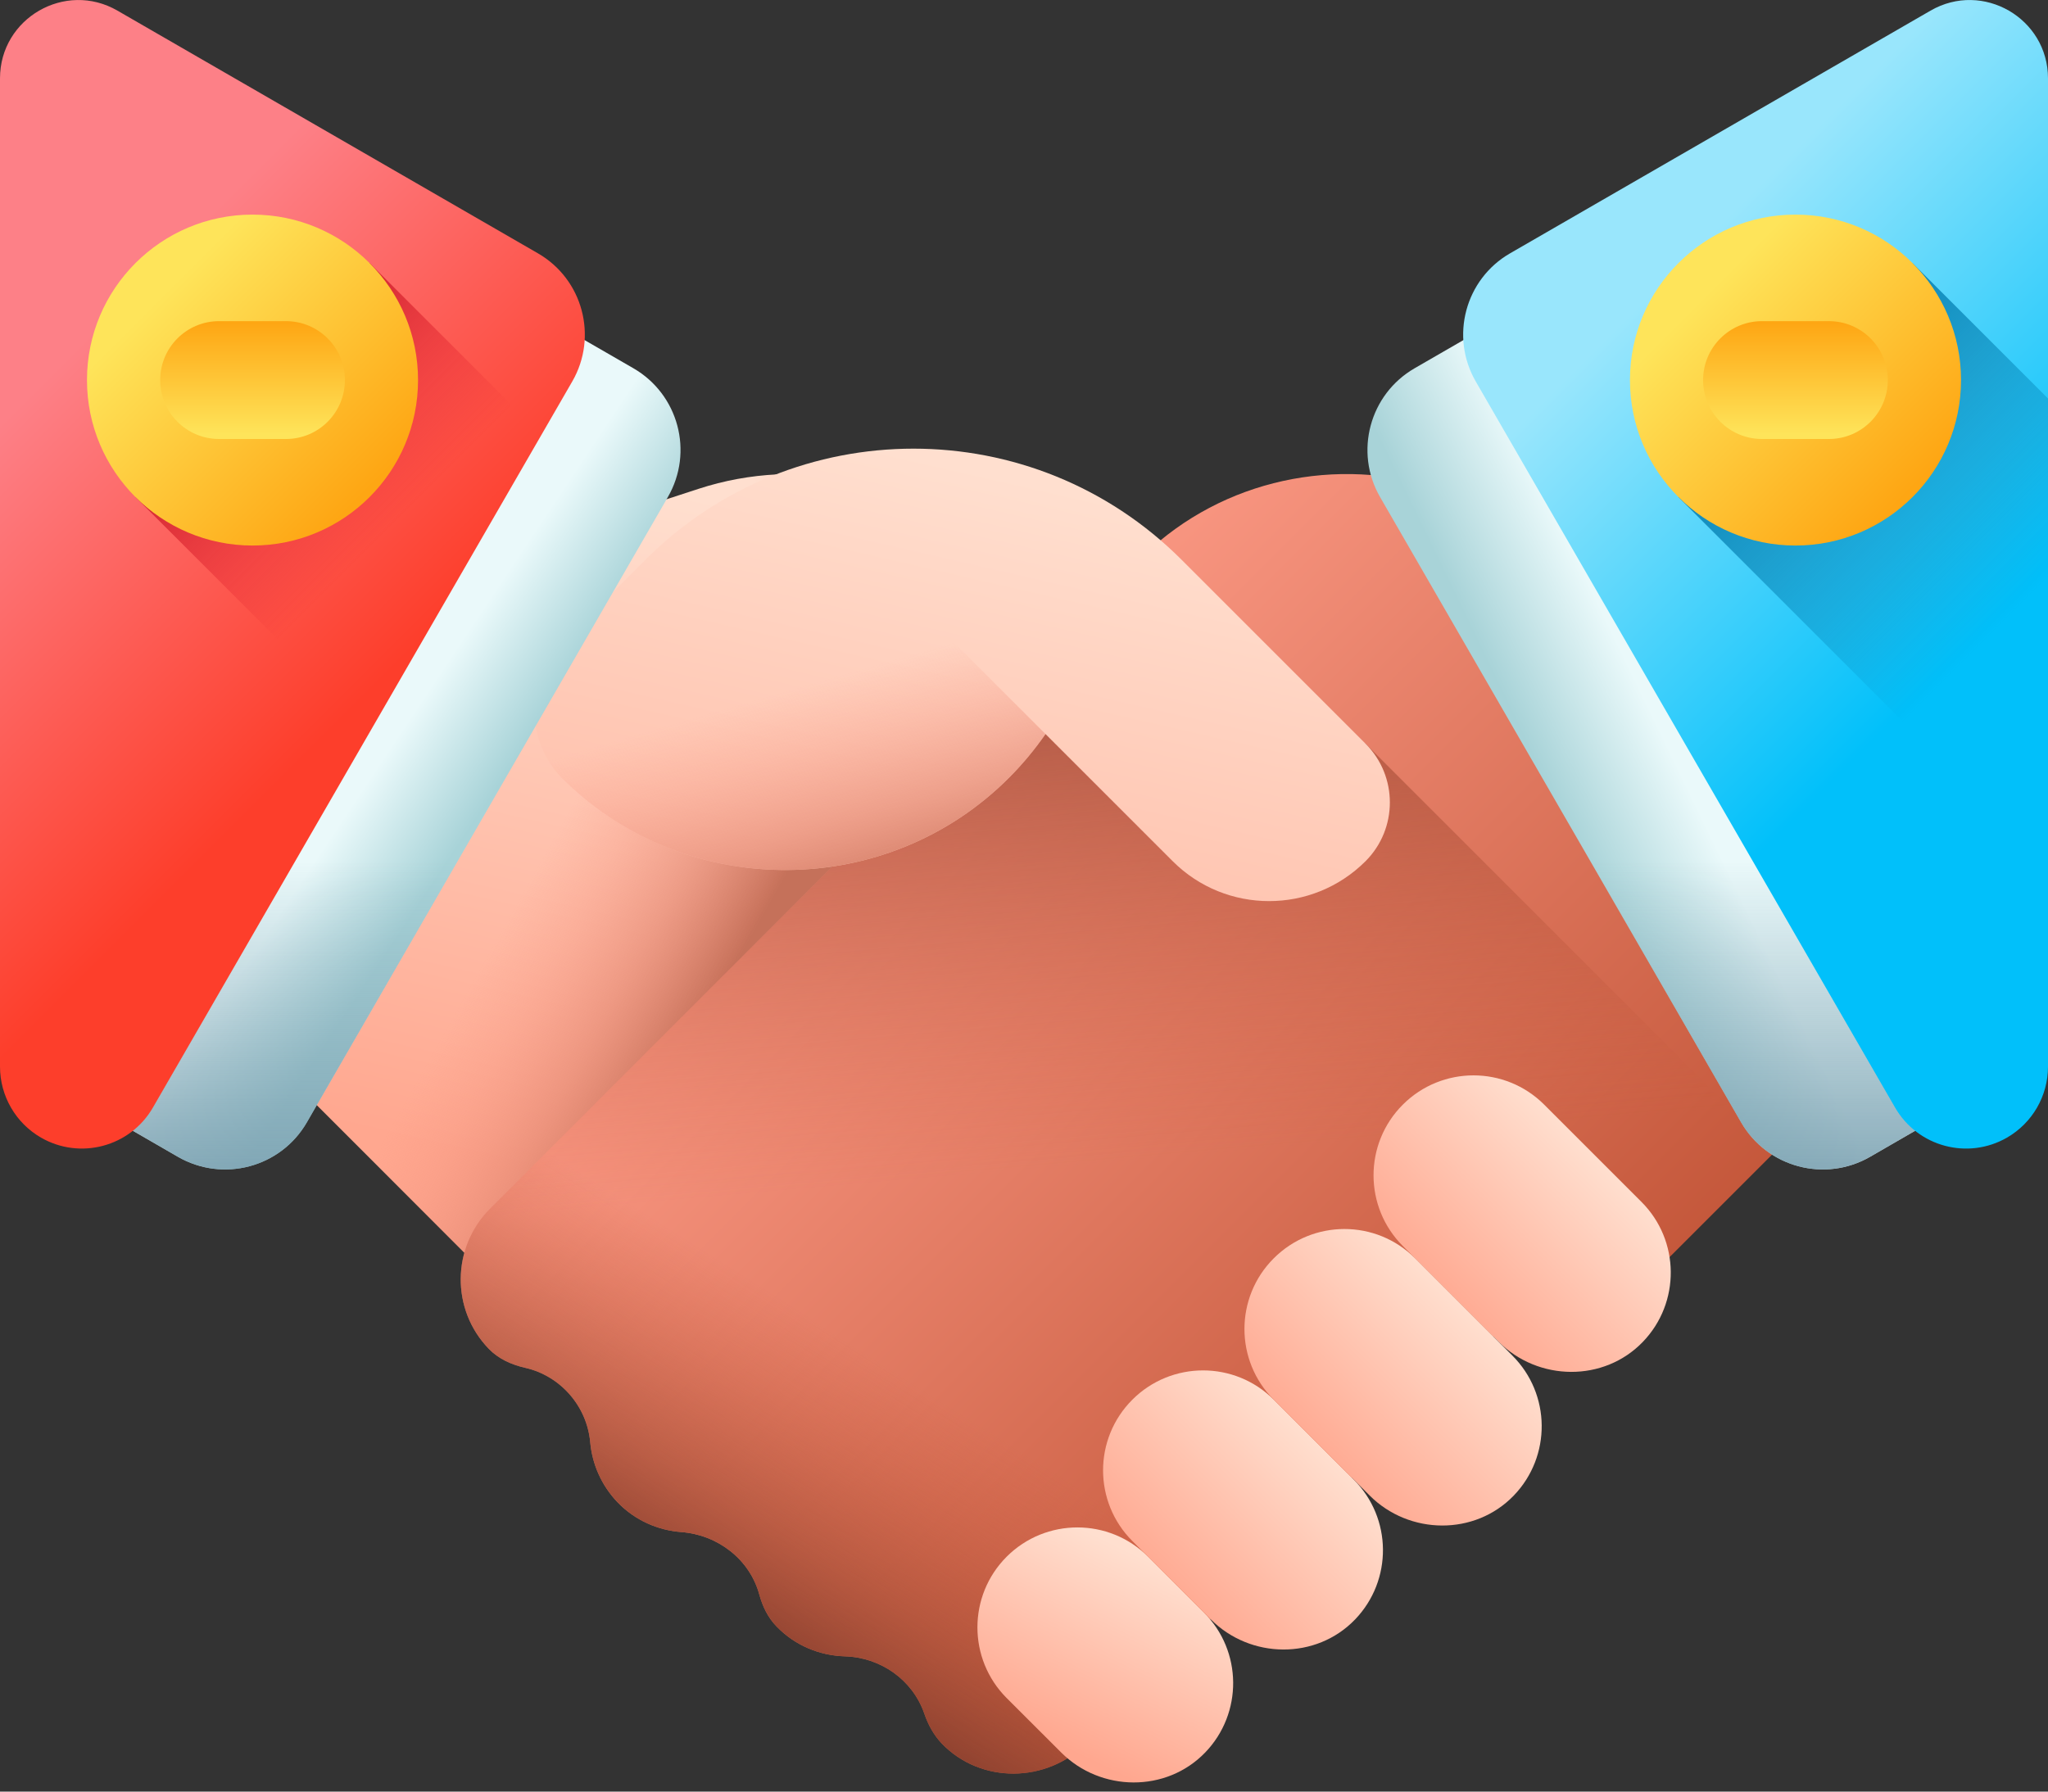
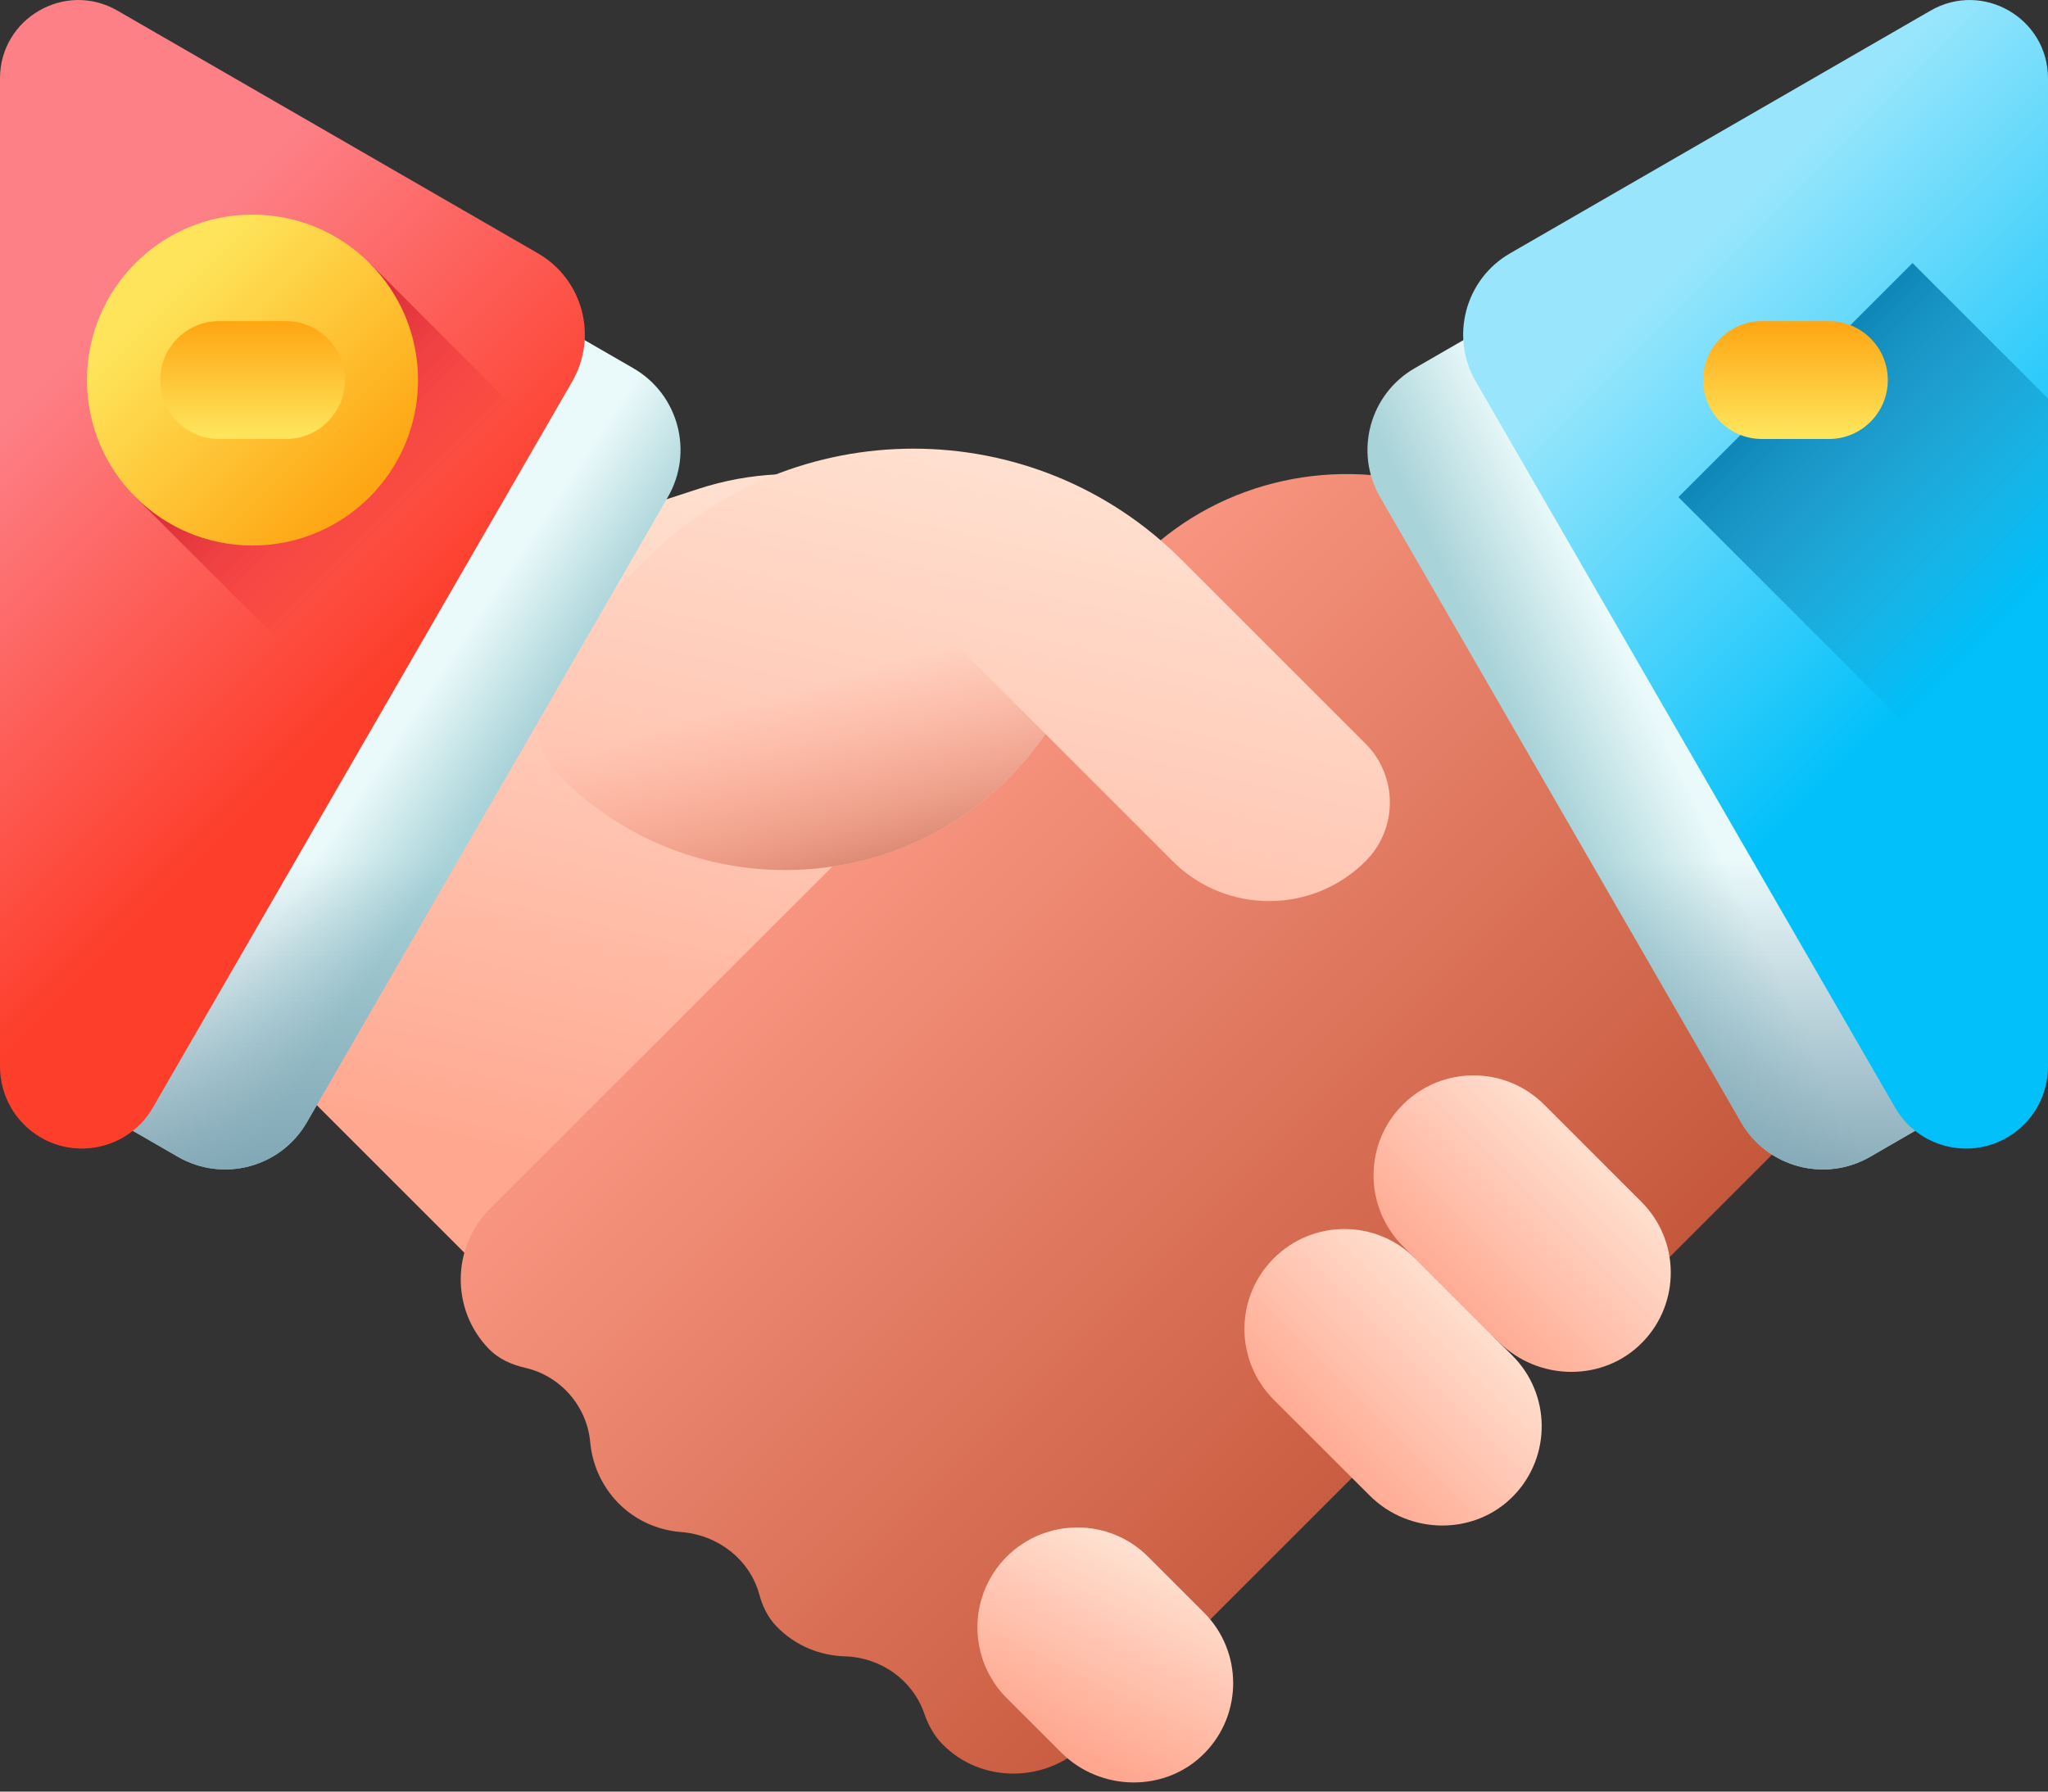
<svg xmlns="http://www.w3.org/2000/svg" width="32" height="28" viewBox="0 0 32 28" fill="none">
  <rect x="0" y="0" width="32" height="28" fill="#333333" stroke="none" />
  <path d="M15.6 8.737C15.576 8.713 15.552 8.689 15.527 8.665C14.303 7.495 12.523 7.115 10.914 7.64L10.062 7.918C7.314 8.815 4.816 10.348 2.772 12.392C2.026 13.138 2.026 14.348 2.772 15.094L8.368 20.691L9.125 19.934L10.918 21.727L19.754 12.89L15.6 8.737Z" fill="url(#paint0_linear_6300_42)" />
-   <path d="M15.6 8.737C15.576 8.713 15.552 8.689 15.527 8.665C14.303 7.495 12.523 7.115 10.914 7.64L10.062 7.919C7.314 8.816 4.816 10.348 2.772 12.393C2.026 13.139 2.026 14.348 2.772 15.094L8.368 20.691L9.125 19.934L10.918 21.727L19.754 12.891L15.6 8.737Z" fill="url(#paint1_linear_6300_42)" />
  <path d="M30.64 12.392C28.596 10.348 26.098 8.815 23.35 7.918L22.498 7.64C20.888 7.115 19.108 7.495 17.885 8.665C17.86 8.689 7.656 18.891 7.656 18.891C7.054 19.494 7.046 20.467 7.635 21.078C7.785 21.235 7.987 21.327 8.206 21.377C8.757 21.502 9.171 21.976 9.222 22.539C9.253 22.881 9.396 23.214 9.651 23.48C9.924 23.763 10.28 23.916 10.646 23.944C11.215 23.988 11.713 24.369 11.864 24.919C11.915 25.106 11.999 25.28 12.132 25.417C12.422 25.719 12.808 25.874 13.2 25.886C13.761 25.903 14.26 26.253 14.443 26.783C14.502 26.955 14.59 27.117 14.717 27.25C15.325 27.881 16.351 27.869 16.97 27.25L24.287 19.934L25.043 20.691L30.64 15.094C31.386 14.348 31.386 13.138 30.64 12.392Z" fill="url(#paint2_linear_6300_42)" />
-   <path d="M21.337 11.623L20.354 11.068H15.48C12.457 14.091 7.656 18.891 7.656 18.891C7.054 19.494 7.046 20.466 7.635 21.078C7.785 21.235 7.987 21.327 8.206 21.377C8.757 21.502 9.171 21.976 9.222 22.539C9.253 22.881 9.396 23.214 9.651 23.48C9.924 23.763 10.28 23.916 10.646 23.944C11.215 23.987 11.713 24.368 11.864 24.919C11.915 25.106 11.999 25.279 12.132 25.417C12.422 25.719 12.808 25.874 13.2 25.886C13.761 25.903 14.26 26.253 14.443 26.783C14.502 26.955 14.59 27.117 14.717 27.25C15.325 27.881 16.351 27.869 16.97 27.25L24.287 19.934L25.043 20.691L27.724 18.01L21.337 11.623Z" fill="url(#paint3_linear_6300_42)" />
-   <path d="M13.121 13.427C10.453 16.095 7.656 18.891 7.656 18.891C7.054 19.494 7.046 20.466 7.635 21.078C7.785 21.235 7.987 21.327 8.206 21.377C8.757 21.502 9.171 21.976 9.222 22.539C9.253 22.881 9.396 23.214 9.651 23.479C9.924 23.763 10.28 23.916 10.646 23.944C11.215 23.987 11.713 24.368 11.864 24.919C11.915 25.106 11.999 25.279 12.132 25.417C12.422 25.719 12.808 25.874 13.2 25.886C13.761 25.902 14.26 26.253 14.443 26.783C14.502 26.955 14.59 27.117 14.717 27.25C15.325 27.881 16.351 27.869 16.97 27.25L21.957 22.263L13.121 13.427Z" fill="url(#paint4_linear_6300_42)" />
  <path d="M18.832 27.388C19.421 26.776 19.413 25.803 18.811 25.201L17.939 24.329C17.329 23.719 16.34 23.719 15.729 24.329C15.12 24.939 15.12 25.928 15.729 26.538L16.58 27.388C17.199 28.008 18.225 28.019 18.832 27.388Z" fill="url(#paint5_linear_6300_42)" />
-   <path d="M18.92 25.31L17.693 24.084C17.083 23.474 17.083 22.485 17.693 21.875C18.303 21.265 19.293 21.265 19.902 21.875L21.151 23.123C21.754 23.726 21.761 24.698 21.173 25.31C20.565 25.942 19.54 25.93 18.92 25.31Z" fill="url(#paint6_linear_6300_42)" />
  <path d="M23.417 20.971L21.919 19.473C21.309 18.863 21.309 17.874 21.919 17.264C22.529 16.654 23.518 16.654 24.128 17.264L25.648 18.784C26.251 19.387 26.258 20.36 25.67 20.971C25.062 21.603 24.037 21.591 23.417 20.971Z" fill="url(#paint7_linear_6300_42)" />
  <path d="M21.401 23.373L19.902 21.875C19.292 21.265 19.292 20.276 19.902 19.666C20.512 19.055 21.502 19.055 22.111 19.666L23.631 21.186C24.234 21.788 24.242 22.761 23.653 23.373C23.046 24.004 22.02 23.992 21.401 23.373Z" fill="url(#paint8_linear_6300_42)" />
  <path d="M21.337 11.623L18.459 8.745C16.147 6.434 12.4 6.434 10.088 8.745L10.088 8.746L8.794 10.04C8.203 10.63 8.203 11.591 8.798 12.178C8.81 12.19 8.822 12.201 8.834 12.213C10.765 14.084 13.876 14.054 15.772 12.149C15.983 11.937 16.171 11.71 16.336 11.472L16.336 11.472L18.323 13.459C19.155 14.291 20.504 14.291 21.337 13.459C21.843 12.952 21.843 12.13 21.337 11.623Z" fill="url(#paint9_linear_6300_42)" />
  <path d="M15.772 12.148C13.876 14.054 10.765 14.084 8.834 12.213C8.822 12.201 8.81 12.19 8.798 12.178C8.204 11.591 8.203 10.63 8.794 10.039L10.093 8.74C10.721 8.114 11.455 7.658 12.236 7.372L16.336 11.472C16.171 11.71 15.983 11.937 15.772 12.148Z" fill="url(#paint10_linear_6300_42)" />
  <path d="M32 11.613V16.474L29.22 18.079C28.514 18.486 27.612 18.245 27.205 17.54L21.564 7.769C21.157 7.064 21.399 6.162 22.104 5.755L25.712 3.672C26.417 3.264 27.32 3.507 27.727 4.212L32 11.613Z" fill="url(#paint11_linear_6300_42)" />
  <path d="M32 11.613V16.474L29.22 18.079C28.514 18.486 27.612 18.245 27.204 17.54L24.862 13.481L31.024 9.924L32 11.613Z" fill="url(#paint12_linear_6300_42)" />
  <path d="M30.165 0.166L23.595 3.959C22.894 4.363 22.654 5.26 23.058 5.961L29.611 17.31C29.965 17.923 30.748 18.132 31.36 17.779C31.756 17.55 32 17.128 32 16.67V1.225C32 0.284 30.98 -0.305 30.165 0.166Z" fill="url(#paint13_linear_6300_42)" />
  <path d="M32 6.228L29.883 4.111L26.225 7.769L32 13.544V6.228Z" fill="url(#paint14_linear_6300_42)" />
-   <path d="M28.054 8.526C29.483 8.526 30.641 7.368 30.641 5.94C30.641 4.512 29.483 3.354 28.054 3.354C26.626 3.354 25.468 4.512 25.468 5.94C25.468 7.368 26.626 8.526 28.054 8.526Z" fill="url(#paint15_linear_6300_42)" />
  <path d="M28.576 5.019H27.532C27.023 5.019 26.611 5.431 26.611 5.94C26.611 6.449 27.023 6.861 27.532 6.861H28.576C29.084 6.861 29.497 6.449 29.497 5.94C29.497 5.431 29.085 5.019 28.576 5.019Z" fill="url(#paint16_linear_6300_42)" />
  <path d="M10.435 7.769L4.795 17.54C4.388 18.245 3.486 18.486 2.78 18.079L0 16.474V11.613L4.273 4.212C4.68 3.507 5.583 3.264 6.288 3.672L9.896 5.755C10.601 6.162 10.843 7.064 10.435 7.769Z" fill="url(#paint17_linear_6300_42)" />
  <path d="M7.138 13.481L4.795 17.54C4.388 18.245 3.486 18.486 2.78 18.079L0 16.474V11.613L0.976 9.924L7.138 13.481Z" fill="url(#paint18_linear_6300_42)" />
  <path d="M8.405 3.959L1.835 0.166C1.02 -0.305 0 0.284 0 1.225V16.67C0 17.127 0.244 17.55 0.64 17.779C1.253 18.132 2.035 17.922 2.389 17.31L8.942 5.961C9.346 5.26 9.106 4.363 8.405 3.959Z" fill="url(#paint19_linear_6300_42)" />
  <path d="M8.321 7.036V6.657L5.775 4.111L2.117 7.769L5.782 11.434L8.321 7.036Z" fill="url(#paint20_linear_6300_42)" />
  <path d="M3.946 8.526C5.374 8.526 6.532 7.368 6.532 5.94C6.532 4.512 5.374 3.354 3.946 3.354C2.517 3.354 1.359 4.512 1.359 5.94C1.359 7.368 2.517 8.526 3.946 8.526Z" fill="url(#paint21_linear_6300_42)" />
  <path d="M4.468 5.019H3.424C2.915 5.019 2.503 5.431 2.503 5.94C2.503 6.449 2.915 6.861 3.424 6.861H4.468C4.977 6.861 5.389 6.449 5.389 5.94C5.389 5.431 4.977 5.019 4.468 5.019Z" fill="url(#paint22_linear_6300_42)" />
  <defs>
    <linearGradient id="paint0_linear_6300_42" x1="12.167" y1="8.049" x2="9.744" y2="18.607" gradientUnits="userSpaceOnUse">
      <stop stop-color="#FFDFCF" />
      <stop offset="1" stop-color="#FFA78F" />
    </linearGradient>
    <linearGradient id="paint1_linear_6300_42" x1="8.804" y1="12.825" x2="11.816" y2="14.52" gradientUnits="userSpaceOnUse">
      <stop stop-color="#F89580" stop-opacity="0" />
      <stop offset="0.26" stop-color="#F2917C" stop-opacity="0.261" />
      <stop offset="0.595" stop-color="#E2856F" stop-opacity="0.597" />
      <stop offset="0.971" stop-color="#C8725B" stop-opacity="0.974" />
      <stop offset="0.997" stop-color="#C5715A" />
    </linearGradient>
    <linearGradient id="paint2_linear_6300_42" x1="14.363" y1="12.154" x2="24.163" y2="21.953" gradientUnits="userSpaceOnUse">
      <stop stop-color="#F89580" />
      <stop offset="1" stop-color="#C4573A" />
    </linearGradient>
    <linearGradient id="paint3_linear_6300_42" x1="17.385" y1="18.167" x2="16.513" y2="8.194" gradientUnits="userSpaceOnUse">
      <stop stop-color="#C4573A" stop-opacity="0" />
      <stop offset="1" stop-color="#883F2E" />
    </linearGradient>
    <linearGradient id="paint4_linear_6300_42" x1="14.172" y1="21.546" x2="11.556" y2="25.688" gradientUnits="userSpaceOnUse">
      <stop stop-color="#C4573A" stop-opacity="0" />
      <stop offset="0.243" stop-color="#BB5438" stop-opacity="0.243" />
      <stop offset="0.629" stop-color="#A44B33" stop-opacity="0.629" />
      <stop offset="1" stop-color="#883F2E" />
    </linearGradient>
    <linearGradient id="paint5_linear_6300_42" x1="17.978" y1="24.403" x2="16.577" y2="27.294" gradientUnits="userSpaceOnUse">
      <stop stop-color="#FFDFCF" />
      <stop offset="1" stop-color="#FFA78F" />
    </linearGradient>
    <linearGradient id="paint6_linear_6300_42" x1="20.524" y1="22.46" x2="18.099" y2="24.885" gradientUnits="userSpaceOnUse">
      <stop stop-color="#FFDFCF" />
      <stop offset="1" stop-color="#FFA78F" />
    </linearGradient>
    <linearGradient id="paint7_linear_6300_42" x1="24.885" y1="17.986" x2="22.46" y2="20.411" gradientUnits="userSpaceOnUse">
      <stop stop-color="#FFDFCF" />
      <stop offset="1" stop-color="#FFA78F" />
    </linearGradient>
    <linearGradient id="paint8_linear_6300_42" x1="22.868" y1="20.387" x2="20.444" y2="22.812" gradientUnits="userSpaceOnUse">
      <stop stop-color="#FFDFCF" />
      <stop offset="1" stop-color="#FFA78F" />
    </linearGradient>
    <linearGradient id="paint9_linear_6300_42" x1="16.021" y1="7.509" x2="13.207" y2="19.771" gradientUnits="userSpaceOnUse">
      <stop stop-color="#FFDFCF" />
      <stop offset="1" stop-color="#FFA78F" />
    </linearGradient>
    <linearGradient id="paint10_linear_6300_42" x1="12.18" y1="10.831" x2="13.21" y2="14.374" gradientUnits="userSpaceOnUse">
      <stop stop-color="#F89580" stop-opacity="0" />
      <stop offset="0.26" stop-color="#F2917C" stop-opacity="0.261" />
      <stop offset="0.595" stop-color="#E2856F" stop-opacity="0.597" />
      <stop offset="0.971" stop-color="#C8725B" stop-opacity="0.974" />
      <stop offset="0.997" stop-color="#C5715A" />
    </linearGradient>
    <linearGradient id="paint11_linear_6300_42" x1="26.019" y1="11.577" x2="24.249" y2="12.435" gradientUnits="userSpaceOnUse">
      <stop stop-color="#EAF9FA" />
      <stop offset="1" stop-color="#A8D3D8" />
    </linearGradient>
    <linearGradient id="paint12_linear_6300_42" x1="28.431" y1="13.453" x2="28.431" y2="18.998" gradientUnits="userSpaceOnUse">
      <stop stop-color="#7CA1B1" stop-opacity="0" />
      <stop offset="1" stop-color="#7CA1B1" />
    </linearGradient>
    <linearGradient id="paint13_linear_6300_42" x1="26.07" y1="4.309" x2="31.299" y2="9.538" gradientUnits="userSpaceOnUse">
      <stop stop-color="#99E6FC" />
      <stop offset="1" stop-color="#01C0FA" />
    </linearGradient>
    <linearGradient id="paint14_linear_6300_42" x1="31.567" y1="9.453" x2="27.537" y2="5.423" gradientUnits="userSpaceOnUse">
      <stop stop-color="#017BAE" stop-opacity="0" />
      <stop offset="1" stop-color="#017BAE" />
    </linearGradient>
    <linearGradient id="paint15_linear_6300_42" x1="26.681" y1="4.567" x2="29.813" y2="7.699" gradientUnits="userSpaceOnUse">
      <stop stop-color="#FEE45A" />
      <stop offset="1" stop-color="#FEA613" />
    </linearGradient>
    <linearGradient id="paint16_linear_6300_42" x1="28.054" y1="6.786" x2="28.054" y2="5.038" gradientUnits="userSpaceOnUse">
      <stop stop-color="#FEE45A" />
      <stop offset="1" stop-color="#FEA613" />
    </linearGradient>
    <linearGradient id="paint17_linear_6300_42" x1="6.007" y1="11.819" x2="7.455" y2="12.784" gradientUnits="userSpaceOnUse">
      <stop stop-color="#EAF9FA" />
      <stop offset="1" stop-color="#A8D3D8" />
    </linearGradient>
    <linearGradient id="paint18_linear_6300_42" x1="3.569" y1="13.453" x2="3.569" y2="18.998" gradientUnits="userSpaceOnUse">
      <stop stop-color="#7CA1B1" stop-opacity="0" />
      <stop offset="1" stop-color="#7CA1B1" />
    </linearGradient>
    <linearGradient id="paint19_linear_6300_42" x1="0.14" y1="6.481" x2="5.126" y2="11.467" gradientUnits="userSpaceOnUse">
      <stop stop-color="#FD8087" />
      <stop offset="1" stop-color="#FD3E2B" />
    </linearGradient>
    <linearGradient id="paint20_linear_6300_42" x1="6.175" y1="8.169" x2="3.618" y2="5.612" gradientUnits="userSpaceOnUse">
      <stop stop-color="#E41F2D" stop-opacity="0" />
      <stop offset="0.346" stop-color="#DE1E2B" stop-opacity="0.346" />
      <stop offset="0.804" stop-color="#CE1B28" stop-opacity="0.804" />
      <stop offset="1" stop-color="#C41926" />
    </linearGradient>
    <linearGradient id="paint21_linear_6300_42" x1="2.573" y1="4.567" x2="5.705" y2="7.699" gradientUnits="userSpaceOnUse">
      <stop stop-color="#FEE45A" />
      <stop offset="1" stop-color="#FEA613" />
    </linearGradient>
    <linearGradient id="paint22_linear_6300_42" x1="3.946" y1="6.786" x2="3.946" y2="5.038" gradientUnits="userSpaceOnUse">
      <stop stop-color="#FEE45A" />
      <stop offset="1" stop-color="#FEA613" />
    </linearGradient>
  </defs>
</svg>